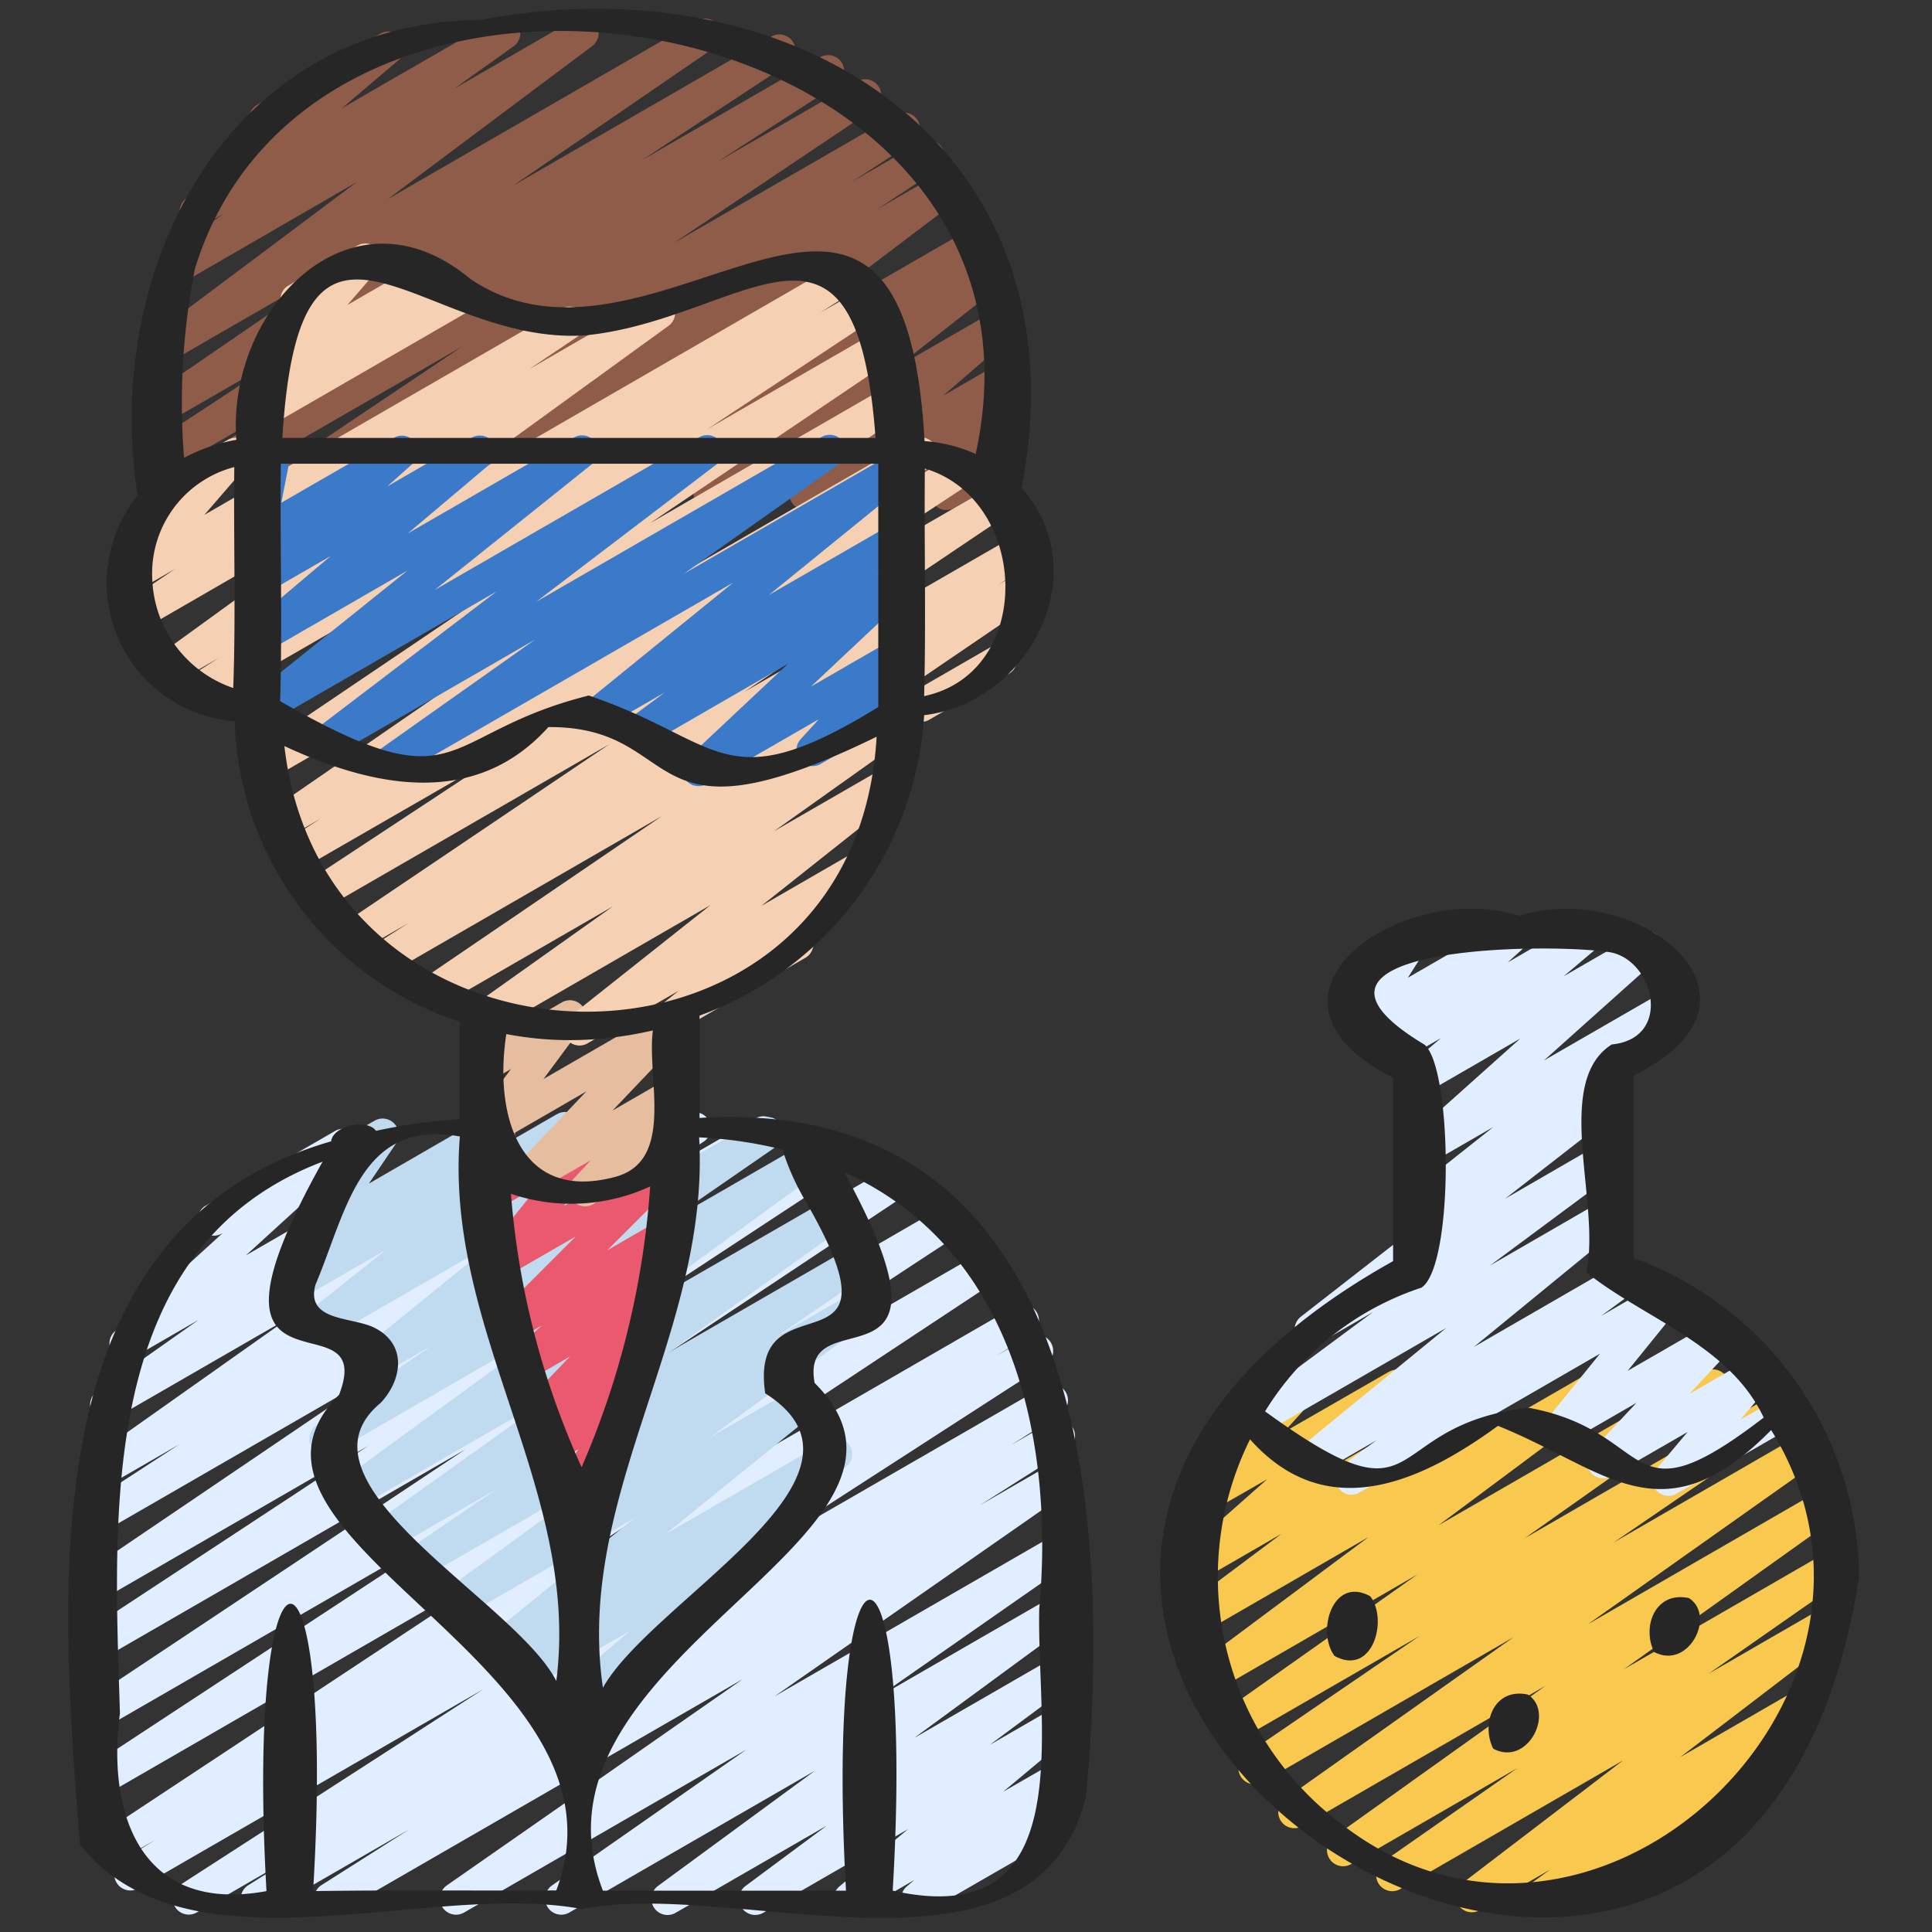
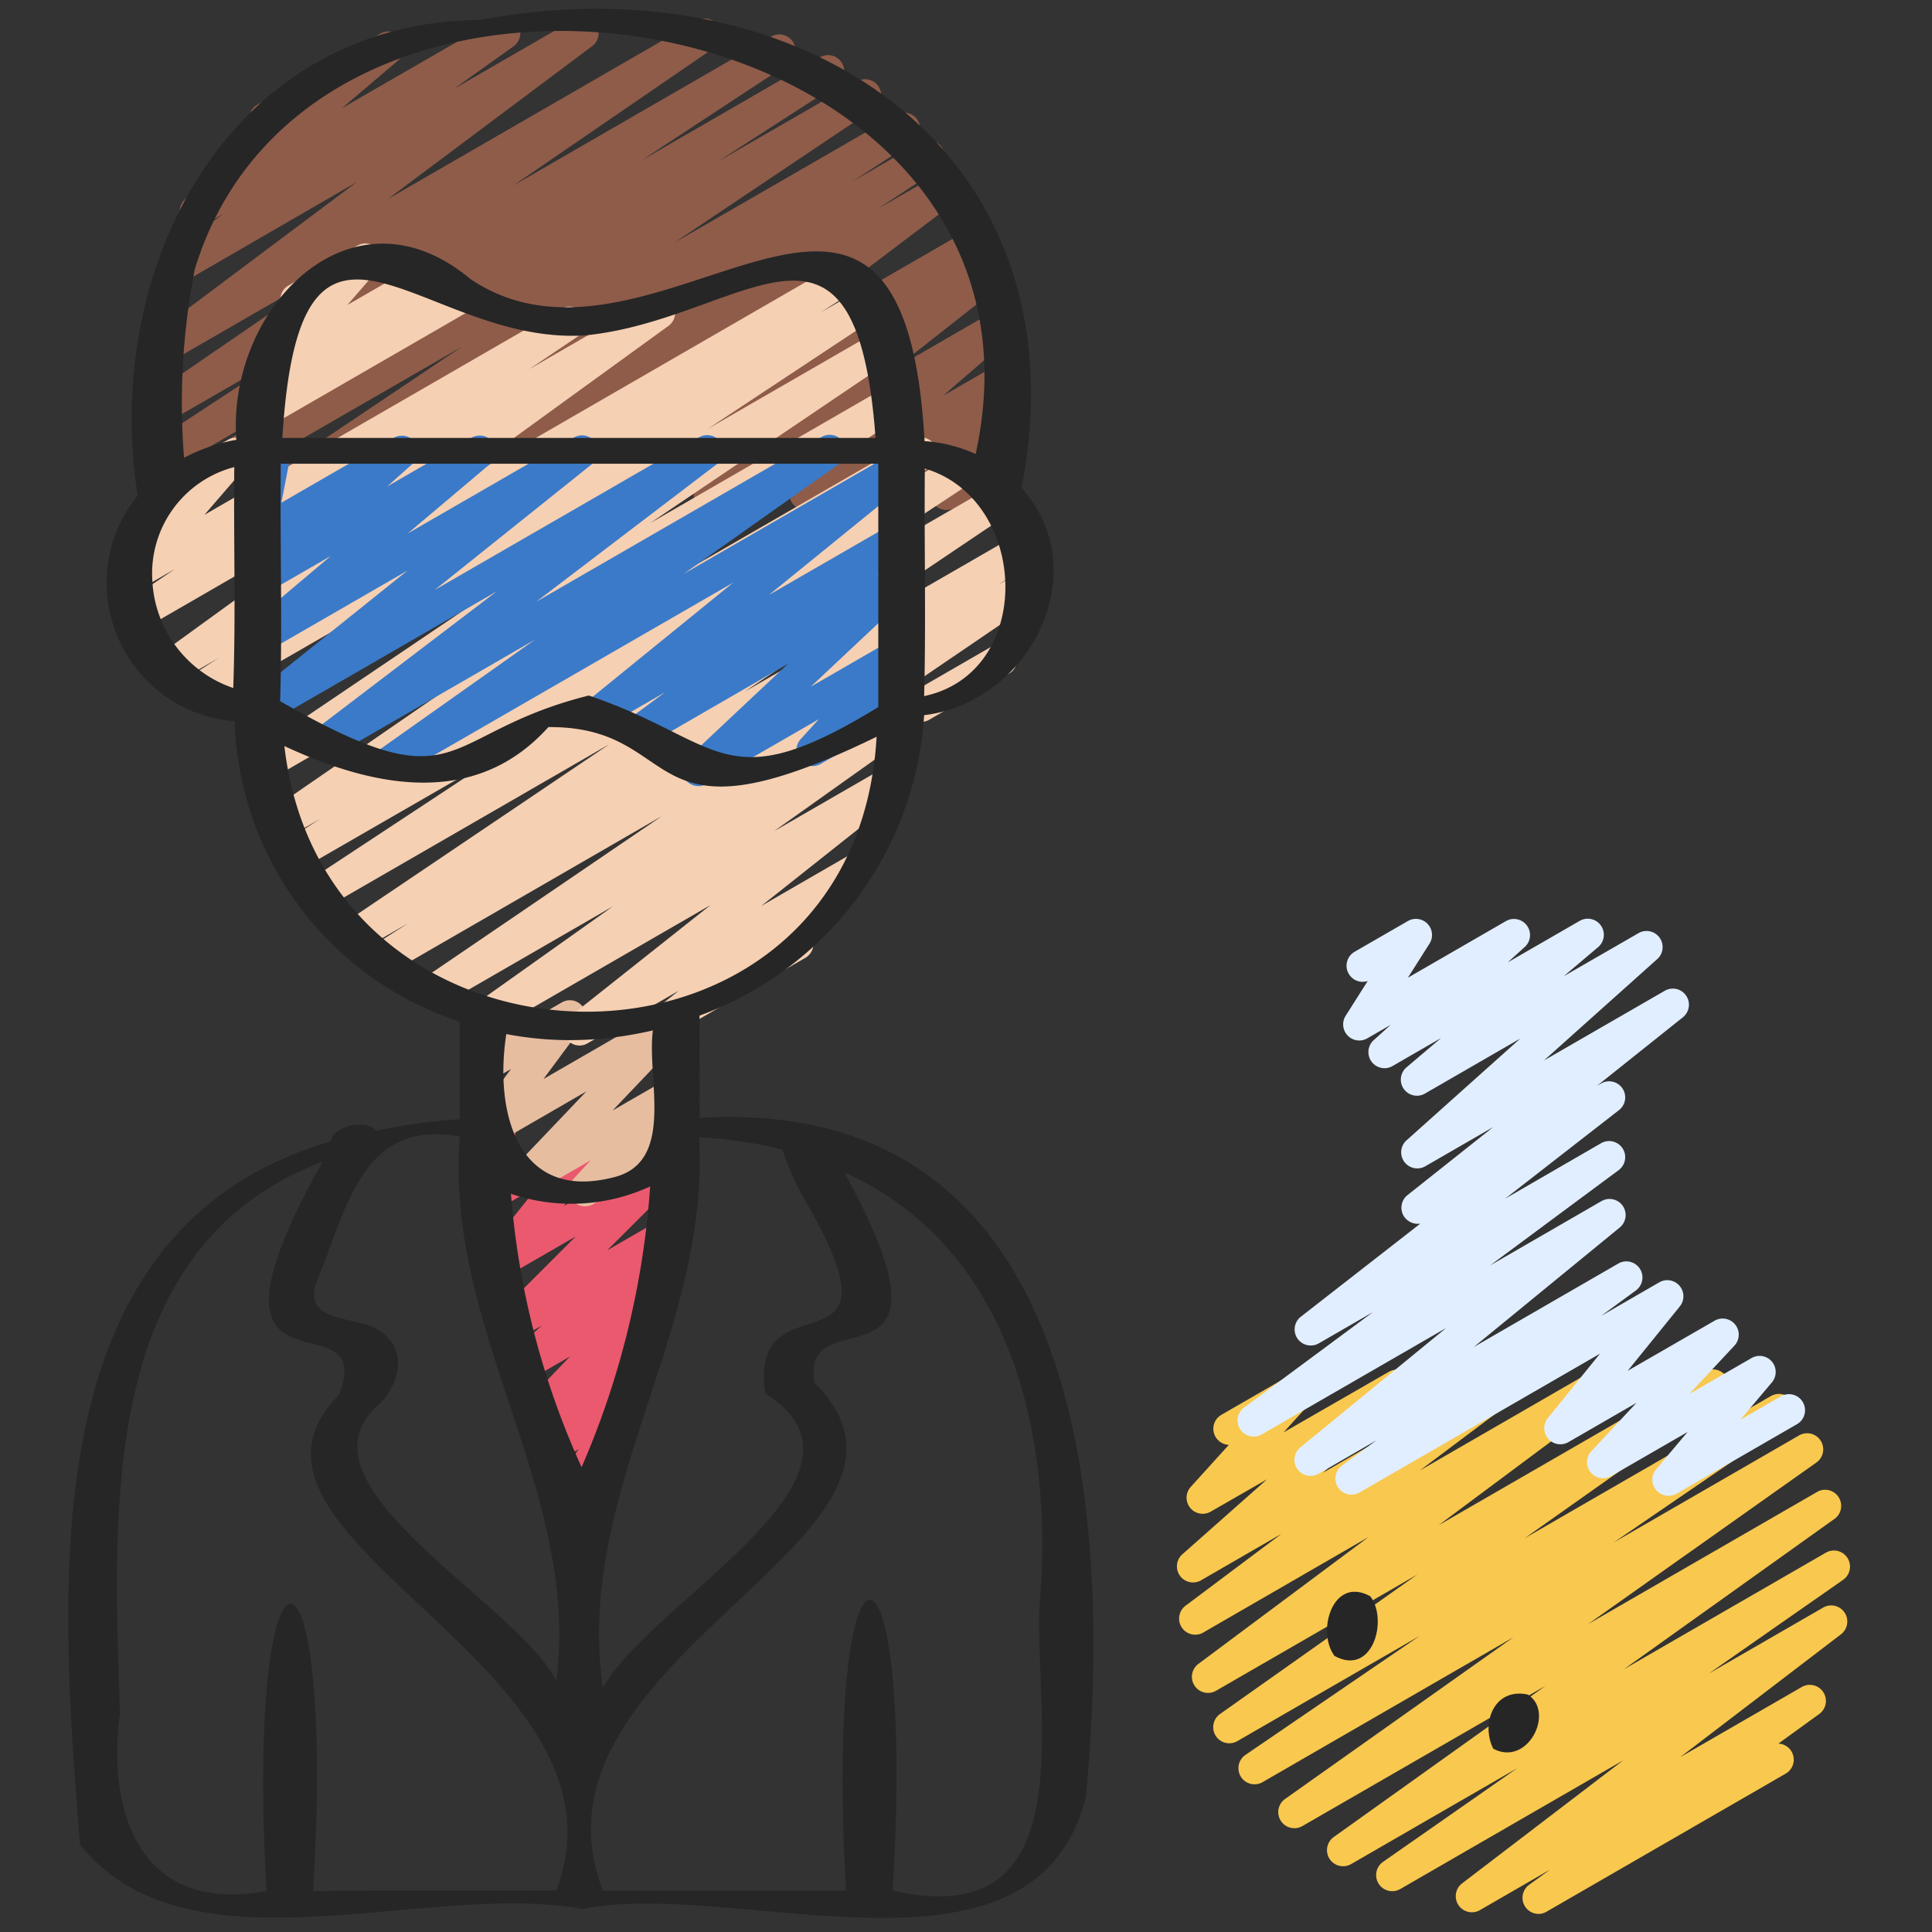
<svg xmlns="http://www.w3.org/2000/svg" id="Icons" height="512" viewBox="0 0 60 60" width="512">
  <rect x="0" y="0" width="60" height="60" fill="#333333" stroke="none" />
-   <path d="m7.977 59.47a.5.5 0 0 1 -.266-.924l1.532-.961-3.133 1.809a.5.5 0 0 1 -.521-.853l9.419-6.08-10.724 6.19a.5.5 0 0 1 -.513-.857l1.06-.658-1.2.691a.5.5 0 0 1 -.526-.849l13.545-8.955-13.37 7.72a.5.5 0 0 1 -.524-.85l11.89-7.809-11.366 6.562a.5.5 0 0 1 -.527-.849l11.7-7.785-11.173 6.45a.5.5 0 0 1 -.524-.851l8.684-5.711-8.16 4.713a.5.5 0 0 1 -.53-.846l9.193-6.231-8.663 5a.5.5 0 0 1 -.522-.851l2.812-1.83-2.279 1.316a.5.5 0 0 1 -.539-.841l6.267-4.43-5.474 3.159a.5.5 0 0 1 -.538-.841l3.16-2.228-2.024 1.168a.5.5 0 0 1 -.587-.8l3.36-3.065-.029.017a.5.5 0 0 1 -.5-.866l4.025-2.324a.5.5 0 0 1 .587.8l-3.361 3.066 7.6-4.388a.5.5 0 0 1 .538.84l-3.156 2.227 5.314-3.065a.5.5 0 0 1 .539.84l-6.266 4.431 9.131-5.271a.5.5 0 0 1 .522.851l-2.817 1.834 4.418-2.551a.5.5 0 0 1 .53.847l-9.185 6.226 11.08-6.4a.5.5 0 0 1 .524.851l-8.692 5.715 9.866-5.7a.5.5 0 0 1 .527.849l-11.7 7.786 12.789-7.383a.5.5 0 0 1 .525.851l-11.881 7.8 12.612-7.276a.5.5 0 0 1 .525.85l-13.55 8.959 14.089-8.136a.5.5 0 0 1 .513.858l-1.064.661.977-.565a.5.5 0 0 1 .522.853l-9.4 6.07 9.361-5.4a.5.5 0 0 1 .515.856l-1.558.978 1.24-.716a.5.5 0 0 1 .519.855l-2.719 1.726 2.292-1.322a.5.5 0 0 1 .536.843l-9.2 6.412 8.666-5a.5.5 0 0 1 .536.843l-6.044 4.215 5.508-3.179a.5.5 0 0 1 .546.835l-4.879 3.581 4.333-2.5a.5.5 0 0 1 .548.834l-2.529 1.877 1.981-1.144a.5.5 0 0 1 .57.816l-2.134 1.783 1.564-.9a.5.5 0 0 1 .573.815l-.407.343a.51.51 0 0 1 .49.248.5.5 0 0 1 -.183.682l-4.46 2.569a.5.5 0 0 1 -.573-.814l.233-.2-1.752 1.014a.5.5 0 0 1 -.571-.816l2.13-1.779-4.5 2.6a.5.5 0 0 1 -.548-.834l2.529-1.877-4.7 2.711a.5.5 0 0 1 -.669-.159.5.5 0 0 1 .123-.677l4.875-3.578-7.637 4.409a.5.5 0 0 1 -.536-.842l6.048-4.226-8.78 5.068a.5.5 0 0 1 -.536-.842l9.2-6.413-12.569 7.255a.5.5 0 0 1 -.519-.854l2.719-1.727-4.473 2.581a.5.5 0 0 1 -.25.07z" fill="#e1eeff" />
-   <path d="m17.316 53.724a.5.5 0 0 1 -.324-.881l2.58-2.2-3.131 1.807a.5.5 0 0 1 -.537-.842l.478-.335-.676.39a.5.5 0 0 1 -.564-.821l4.535-3.678-5.31 3.065a.5.5 0 0 1 -.544-.836l5.2-3.782-5.824 3.362a.5.5 0 0 1 -.532-.846l2.748-1.877-3.093 1.785a.5.5 0 0 1 -.541-.84l5.5-3.927-6.121 3.532a.5.5 0 0 1 -.544-.837l6.652-4.845-6.92 4a.5.5 0 0 1 -.535-.843l3.573-2.475-1.494.862a.5.5 0 0 1 -.566-.82l3.98-3.233-5.314 3.065a.5.5 0 0 1 -.561-.824l2.549-2.029-2.606 1.5a.5.5 0 0 1 -.555-.829l.939-.723a.492.492 0 0 1 -.308-.155.5.5 0 0 1 -.05-.614l1.2-1.764a.473.473 0 0 1 -.158-.168.5.5 0 0 1 .182-.682l1.007-.581a.5.5 0 0 1 .616.091.5.5 0 0 1 .048.622l-.839 1.239 3.734-2.157a.5.5 0 0 1 .555.829l-.345.265 1.9-1.094a.5.5 0 0 1 .561.824l-2.552 2.026 4.942-2.85a.5.5 0 0 1 .565.82l-3.978 3.23 6.748-3.895a.5.5 0 0 1 .534.844l-3.569 2.465 4.389-2.534a.5.5 0 0 1 .544.837l-6.654 4.847 6.852-3.955a.5.5 0 0 1 .541.839l-5.488 3.923 5.6-3.234a.5.5 0 0 1 .532.846l-2.757 1.883 2.593-1.5a.5.5 0 0 1 .544.836l-5.19 3.78 2.6-1.5a.5.5 0 0 1 .565.821l-4.537 3.679 5.032-2.905a.5.5 0 0 1 .537.842l-2.035 1.431a.5.5 0 0 1 .167.855l-3.757 3.2a.5.5 0 0 1 -.029.847l-3.034 1.752a.49.49 0 0 1 -.25.07z" fill="#c0daf0" />
  <path d="m47.777 59.438a.5.5 0 0 1 -.294-.9l.657-.476-2.174 1.255a.5.5 0 0 1 -.554-.831l4.994-3.815-6.92 3.995a.5.5 0 0 1 -.536-.843l4.173-2.913-5.159 2.979a.5.5 0 0 1 -.541-.84l6.571-4.692-7.547 4.353a.5.5 0 0 1 -.539-.841l7.092-5.022-7.779 4.493a.5.5 0 0 1 -.533-.846l5.4-3.689-5.661 3.267a.5.5 0 0 1 -.539-.841l6.126-4.331-6.247 3.607a.5.5 0 0 1 -.549-.834l5.282-3.938-5.132 2.965a.5.5 0 0 1 -.55-.833l2.98-2.233-2.5 1.445a.5.5 0 0 1 -.581-.807l2.634-2.332-1.751 1.005a.5.5 0 0 1 -.621-.768l1.184-1.306a.5.5 0 0 1 -.231-.933l2.324-1.34a.5.5 0 0 1 .62.768l-1.014 1.118 3.275-1.884a.5.5 0 0 1 .581.806l-2.632 2.331 5.438-3.137a.5.5 0 0 1 .55.833l-2.982 2.236 5.316-3.069a.5.5 0 0 1 .549.834l-5.282 3.935 8.264-4.771a.5.5 0 0 1 .54.841l-6.128 4.332 7.634-4.408a.5.5 0 0 1 .533.846l-5.4 3.691 5.754-3.322a.5.5 0 0 1 .539.841l-7.094 5.021 7.145-4.124a.5.5 0 0 1 .538.834l-6.571 4.692 6.276-3.623a.5.5 0 0 1 .536.843l-4.174 2.913 3.552-2.05a.5.5 0 0 1 .554.83l-4.992 3.815 3.777-2.18a.5.5 0 0 1 .544.837l-1.273.922a.5.5 0 0 1 .227.933l-7.429 4.289a.491.491 0 0 1 -.25.067z" fill="#f9c84e" />
  <path d="m51.813 46.453a.5.5 0 0 1 -.381-.822l.977-1.159-2.372 1.369a.5.5 0 0 1 -.615-.775l1.4-1.5-2.114 1.221a.5.5 0 0 1 -.639-.747l1.62-2-7.476 4.316a.5.5 0 0 1 -.545-.835l1.077-.79-1.8 1.041a.5.5 0 0 1 -.566-.819l4.533-3.711-5.731 3.308a.5.5 0 0 1 -.548-.834l4.006-2.968-1.686.973a.5.5 0 0 1 -.557-.827l3.714-2.894a.514.514 0 0 1 -.5-.211.5.5 0 0 1 .1-.673l2.666-2.116-2.111 1.219a.5.5 0 0 1 -.583-.806l3.533-3.161-2.96 1.709a.5.5 0 0 1 -.573-.815l1.072-.909-1.518.876a.5.5 0 0 1 -.585-.8l.536-.484-.725.418a.5.5 0 0 1 -.672-.7l.685-1.081a.5.5 0 0 1 -.408-.907l1.657-.956a.5.5 0 0 1 .672.7l-.673 1.061 3.055-1.764a.5.5 0 0 1 .585.8l-.538.487 2.236-1.29a.5.5 0 0 1 .573.814l-1.07.906 2.336-1.346a.5.5 0 0 1 .583.8l-3.533 3.162 3.75-2.163a.5.5 0 0 1 .562.824l-2.662 2.124.129-.074a.5.5 0 0 1 .556.827l-3.54 2.754 2.984-1.725a.5.5 0 0 1 .547.834l-4 2.966 3.462-2a.5.5 0 0 1 .567.819l-4.533 3.712 4.49-2.593a.5.5 0 0 1 .545.836l-1.082.792 1.805-1.042a.5.5 0 0 1 .639.747l-1.619 2 2.7-1.556a.5.5 0 0 1 .615.774l-1.4 1.5 1.932-1.114a.5.5 0 0 1 .632.755l-.979 1.16 1.239-.715a.5.5 0 1 1 .5.865l-3.714 2.144a.489.489 0 0 1 -.262.069z" fill="#e1eeff" />
  <path d="m17.676 46.86a.5.5 0 0 1 -.418-.774l.707-1.078-.7.4a.5.5 0 0 1 -.6-.788l.214-.212h-.006a.5.5 0 0 1 -.612-.777l1.439-1.503-1.313.759a.5.5 0 0 1 -.584-.8l1.025-.922-.77.444a.5.5 0 0 1 -.6-.786l2.421-2.423-2.205 1.272a.5.5 0 0 1 -.639-.747l1.7-2.109-1.333.769a.5.5 0 0 1 -.742-.519l.224-1.268a.492.492 0 0 1 -.283-.228.5.5 0 0 1 .182-.682l.493-.285a.5.5 0 0 1 .537.023.5.5 0 0 1 .205.5l-.187 1.061 2.735-1.587a.5.5 0 0 1 .639.747l-1.7 2.11 3.179-1.835a.5.5 0 0 1 .6.786l-2.428 2.423 1.6-.925a.5.5 0 0 1 .584.805l-1.025.922.183-.106a.5.5 0 0 1 .612.778l-1.434 1.507.351-.2a.5.5 0 0 1 .6.788l-.65.645a.486.486 0 0 1 .22.136.5.5 0 0 1 .055.618l-1.069 1.63a.5.5 0 0 1 -.044.837l-.916.529a.489.489 0 0 1 -.247.065z" fill="#ea596e" />
  <path d="m18.166 37.463a.5.5 0 0 1 -.366-.84l.547-.591-1.824 1.053a.5.5 0 0 1 -.612-.777l2.3-2.414-2.911 1.683a.5.5 0 0 1 -.651-.73l1.22-1.647-.589.34a.5.5 0 0 1 -.724-.589l.215-.66a.485.485 0 0 1 -.173-.178.5.5 0 0 1 .182-.682l.5-.291a.5.5 0 0 1 .725.589l-.1.292 1.546-.892a.5.5 0 0 1 .651.73l-1.224 1.651 3.834-2.214a.5.5 0 0 1 .612.777l-2.3 2.415 1.689-.974a.5.5 0 0 1 .616.772l-.577.622a.5.5 0 0 1 .393.912l-2.729 1.58a.5.5 0 0 1 -.25.063z" fill="#e7bda0" />
  <path d="m5.382 15.859a.5.5 0 0 1 -.272-.92l3.69-2.386-3.52 2.032a.5.5 0 0 1 -.524-.851l4.552-2.987-4.028 2.325a.5.5 0 0 1 -.533-.844l6.236-4.278-5.695 3.288a.5.5 0 0 1 -.55-.833l6.347-4.754-5.444 3.149a.5.5 0 0 1 -.541-.84l1.851-1.326-.624.359a.5.5 0 0 1 -.573-.813l2.364-2.008a.491.491 0 0 1 -.313-.235.5.5 0 0 1 .182-.683l3.828-2.21a.5.5 0 0 1 .574.813l-1.772 1.505 4.789-2.762a.5.5 0 0 1 .541.84l-1.847 1.318 3.74-2.158a.5.5 0 0 1 .55.833l-6.346 4.75 9.602-5.543a.5.5 0 0 1 .533.844l-6.237 4.278 8.023-4.632a.5.5 0 0 1 .524.85l-4.563 3 5.531-3.194a.5.5 0 0 1 .522.853l-3.691 2.382 4.341-2.5a.5.5 0 0 1 .528.847l-6.218 4.171 6.9-3.981a.5.5 0 0 1 .522.851l-1.886 1.227 2.112-1.219a.5.5 0 0 1 .525.85l-1.852 1.221 1.981-1.143a.5.5 0 0 1 .552.831l-6.242 4.724 6.549-3.778a.5.5 0 0 1 .531.846l-.263.178.047-.026a.5.5 0 0 1 .56.825l-3.137 2.468 2.849-1.645a.5.5 0 0 1 .578.81l-1.974 1.711 1.436-.828a.5.5 0 0 1 .593.8l-.552.522a.5.5 0 0 1 .617.751l-.3.393a.5.5 0 0 1 .154.924l-1.59.918a.5.5 0 0 1 -.649-.738l.107-.142-1.521.878a.5.5 0 0 1 -.594-.8l.548-.519-2.278 1.322a.5.5 0 0 1 -.577-.811l1.971-1.709-4.371 2.523a.5.5 0 0 1 -.559-.825l3.139-2.469-5.713 3.3a.5.5 0 0 1 -.531-.845l.261-.178-1.782 1.023a.5.5 0 0 1 -.552-.831l6.252-4.727-9.636 5.562a.5.5 0 0 1 -.525-.849l1.848-1.219-3.588 2.071a.5.5 0 0 1 -.523-.851l1.88-1.226-3.6 2.08a.5.5 0 0 1 -.528-.848l6.221-4.176-8.717 5.027a.494.494 0 0 1 -.25.067z" fill="#8f5c4a" />
  <path d="m28.606 22.42a.5.5 0 0 1 -.25-.933l2.495-1.44a.5.5 0 0 1 .5.865l-2.495 1.441a.5.5 0 0 1 -.25.067z" fill="#f6d0b3" />
  <path d="m18 32.47a.5.5 0 0 1 -.311-.892l4.375-3.469-6.692 3.864a.5.5 0 0 1 -.54-.84l4.2-2.984-5.4 3.118a.5.5 0 0 1 -.531-.846l7.454-5.076-8.486 4.9a.5.5 0 0 1 -.519-.854l1.131-.722-1.451.838a.5.5 0 0 1 -.53-.847l8.231-5.552-8.81 5.086a.5.5 0 0 1 -.525-.85l5.943-3.916-6.161 3.552a.5.5 0 0 1 -.52-.853l1.093-.7-1 .578a.5.5 0 0 1 -.533-.845l8.655-5.96-8.635 4.985a.5.5 0 0 1 -.53-.847l7.516-5.078-7.177 4.14a.5.5 0 0 1 -.525-.849l5.209-3.447-6.587 3.8a.5.5 0 0 1 -.519-.854l.971-.619-1.367.789a.5.5 0 0 1 -.543-.838l7.462-5.407-7.907 4.57a.5.5 0 0 1 -.529-.848l1.527-1.029-1.153.666a.5.5 0 0 1 -.629-.76l1.4-1.62a.508.508 0 0 1 -.543-.238.5.5 0 0 1 .182-.683l2.376-1.371a.5.5 0 0 1 .629.76l-1.353 1.567 11.086-6.4a.5.5 0 0 1 .529.848l-1.53 1.03 3.785-2.185a.5.5 0 0 1 .543.838l-7.461 5.409 12.613-7.284a.5.5 0 0 1 .519.855l-.95.605 1.183-.683a.5.5 0 0 1 .525.85l-5.213 3.449 5.2-3a.5.5 0 0 1 .53.847l-7.517 5.079 7.289-4.207a.5.5 0 0 1 .533.845l-8.654 5.958 9-5.195a.5.5 0 0 1 .519.854l-1.1.706 1.913-1.1a.5.5 0 0 1 .525.851l-5.934 3.91 6.563-3.789a.5.5 0 0 1 .529.847l-8.246 5.553 8.473-4.888a.5.5 0 0 1 .519.854l-1.125.718.721-.416a.5.5 0 0 1 .531.846l-7.449 5.073 2.903-1.681a.5.5 0 0 1 .54.84l-4.2 2.987 3.415-1.97a.5.5 0 0 1 .561.824l-4.372 3.467 2.729-1.576a.5.5 0 0 1 .562.823l-1.9 1.514a.493.493 0 0 1 .159.168.5.5 0 0 1 -.182.683l-3.828 2.21a.5.5 0 0 1 -.562-.823l.457-.365-2.83 1.632a.493.493 0 0 1 -.249.07z" fill="#f6d0b3" />
  <path d="m8.242 13.239a.5.5 0 0 1 -.315-.887l.568-.464a.5.5 0 0 1 -.4-.826l1.092-1.262a.5.5 0 0 1 -.228-.933l2.141-1.24a.5.5 0 0 1 .627.76l-.938 1.084 2.333-1.347a.5.5 0 0 1 .565.82l-.3.246.684-.395a.5.5 0 1 1 .5.865l-6.079 3.512a.491.491 0 0 1 -.25.067z" fill="#f6d0b3" />
  <path d="m21.69 24.414a.5.5 0 0 1 -.342-.864l3.127-2.938-4.326 2.5a.5.5 0 0 1 -.547-.834l1.049-.778-1.719.992a.5.5 0 0 1 -.566-.82l4.405-3.579-10.433 6.02a.5.5 0 0 1 -.539-.841l4.82-3.41-6.262 3.616a.5.5 0 0 1 -.552-.831l5.622-4.282-7.091 4.094a.5.5 0 0 1 -.563-.822l4.881-3.917-4.374 2.525a.5.5 0 0 1 -.572-.814l2.565-2.165-1.993 1.15a.5.5 0 0 1 -.58-.806l.8-.708-.213.122a.5.5 0 0 1 -.74-.528l.332-1.7a.5.5 0 0 1 -.092-.907l.5-.289a.5.5 0 0 1 .74.528l-.29 1.484 3.5-2.018a.5.5 0 0 1 .582.805l-.795.709 2.63-1.518a.5.5 0 0 1 .572.814l-2.565 2.164 5.168-2.983a.5.5 0 0 1 .563.822l-4.892 3.915 8.222-4.746a.5.5 0 0 1 .552.83l-5.621 4.282 8.864-5.118a.5.5 0 0 1 .539.841l-4.824 3.412 6.486-3.744a.5.5 0 0 1 .565.82l-4.407 3.581 3.84-2.215a.5.5 0 0 1 .548.834l-1.044.774.494-.285a.5.5 0 0 1 .593.8l-3.128 2.938 2.531-1.461a.5.5 0 0 1 .62.77l-.57.627a.5.5 0 0 1 .447.891l-2.721 1.572a.5.5 0 0 1 -.62-.77l.565-.62-3.491 2.012a.489.489 0 0 1 -.25.067z" fill="#3b7ac8" />
  <g fill="#262626">
    <path d="m33.724 55.8c.846-8.981-.085-21.8-12-21.081.01-1.059 0-2.119 0-3.178a10.639 10.639 0 0 0 6.976-9.33c3.281-.4 5.358-4.452 3.027-7.058 2.052-10.675-7.095-16.387-16.791-14.535-7.836.054-11.777 7.705-10.661 14.771a4.31 4.31 0 0 0 3.012 7.011 10.148 10.148 0 0 0 6.99 9.33v3.031a16.94 16.94 0 0 0 -2.6.358c-.284-.4-1.394-.142-1.394.36a.311.311 0 0 1 0-.034c-9.424 2.73-8.4 14.028-7.8 21.842 3.372 4.2 10.753 1.1 15.593 2 4.808-.972 14.048 2.863 15.648-3.487zm-8.813-18.68c3.517 5.974-1.7 2.339-1.147 6.151 4.048 2.555-3.518 6.424-5.04 9.143-.875-6.014 3.336-11.014 2.988-17.092a13.393 13.393 0 0 1 2.588.378 7.7 7.7 0 0 0 .611 1.418zm-13.294 4.109c-.676-.335-2.132-.187-1.821-1.327.962-2.268 1.386-5.176 4.485-4.607-.485 6.028 3.758 11 2.995 16.91-1.248-2.471-8.446-6.154-5.457-8.635.681-.724.834-1.828-.202-2.341zm8.574-4.383a26.366 26.366 0 0 1 -2.129 8.719 25.251 25.251 0 0 1 -2.194-8.49 5.844 5.844 0 0 0 4.323-.229zm-11.491-15.071c.072-2.4-.007-4.933.021-7.374h18.555v7.558c-4.81 2.951-4.847 1.041-8.991-.359-4.743 1.189-3.835 3.475-9.585.175zm.069-8.175c.547-8.982 4.31-2.853 9.407-3.185 4.91-.483 8.406-5.057 9.015 3.185zm19.931 8.018c.06-2.341 0-4.72.022-7.067 3.241.964 3.435 6.335-.022 7.067zm-22.648-13.264c3.799-12.454 27.309-8.254 24.248 5.746a4.556 4.556 0 0 0 -1.587-.4c-.672-12.112-8.383-1.147-14.113-5.042-3.706-3.087-7.563.948-7.26 5a5.488 5.488 0 0 0 -1.624.56 21.543 21.543 0 0 1 .336-5.864zm-1.321 9.675a3.416 3.416 0 0 1 2.545-3.524c-.024 2.288.049 4.576-.032 6.862a3.713 3.713 0 0 1 -2.513-3.338zm4.1 5.14c2.828 1.317 5.953 1.91 8.2-.589 4.327-.026 2.7 3.96 10.193.3-.649 11.42-17.133 11.256-18.392.289zm9.351 9.122a11.573 11.573 0 0 0 2.094-.291c-.2 1.5.726 4.119-1.252 4.57-2.951.74-3.677-2.017-3.3-4.456a10.463 10.463 0 0 0 2.459.177zm-8.458 26.439c.723-11.951-2.118-11.844-1.448 0-3.863.712-4.97-2.34-4.551-5.521-.189-6.2-.722-14.469 6.293-17.132-4.537 8.114 1.763 3.982.513 7.239-4.412 4.452 9.412 8.377 6.745 15.393-2.518.012-5.033-.016-7.552.021zm18-.014c.716-12.079-2.13-12.013-1.45 0h-7.55c-2.806-7.26 11.334-11.022 6.575-15.767-.506-2.758 4.885.7.92-6.543 5.248 2.366 6.534 8.316 6.056 13.553-.089 3.746 1.301 10.075-4.55 8.757z" />
    <path d="m10.282 35.446c.016-.064 0-.072 0 0z" />
-     <path d="m57.736 48.954a10.638 10.638 0 0 0 -7-9.884v-5.67c4.813-2.373.156-6.121-3.556-4.961-3.7-1.161-8.857 2.54-3.916 5.032v5.694c-21.295 11.899 10.86 33.374 14.472 9.789zm-13.594-8.964c1.019-.656.969-6.789.1-7.546-5.078-3.044 3.7-3.188 5.761-2.871 1.372.247 1.955 2.674.051 2.864-1.851 1.174-.316 4.982-.793 7.069 1.732 1.413 4.443 2.239 5.512 4.518-4.391 3.373-3.3.426-7.312-.307-4.74.57-3.009 3.867-8.173.114a9.008 9.008 0 0 1 4.854-3.841zm-2.542 16.61a9.6 9.6 0 0 1 -2.779-11.9c2.39 2.684 5.33 1.307 7.7-.419 3.362 1.353 5.088 3.576 8.484.131 5.101 8.24-5.641 18.327-13.405 12.188z" />
    <path d="m42.556 49.574c-1.172-.647-1.678 1.1-1.112 1.852 1.172.647 1.678-1.104 1.112-1.852z" />
    <path d="m47.449 52.626c-1.057-.227-1.464.9-1.076 1.681 1.072.574 1.927-1.14 1.076-1.681z" />
-     <path d="m52.45 49.629c-1.054-.223-1.466.9-1.078 1.676 1.07.566 1.928-1.135 1.078-1.676z" />
  </g>
</svg>